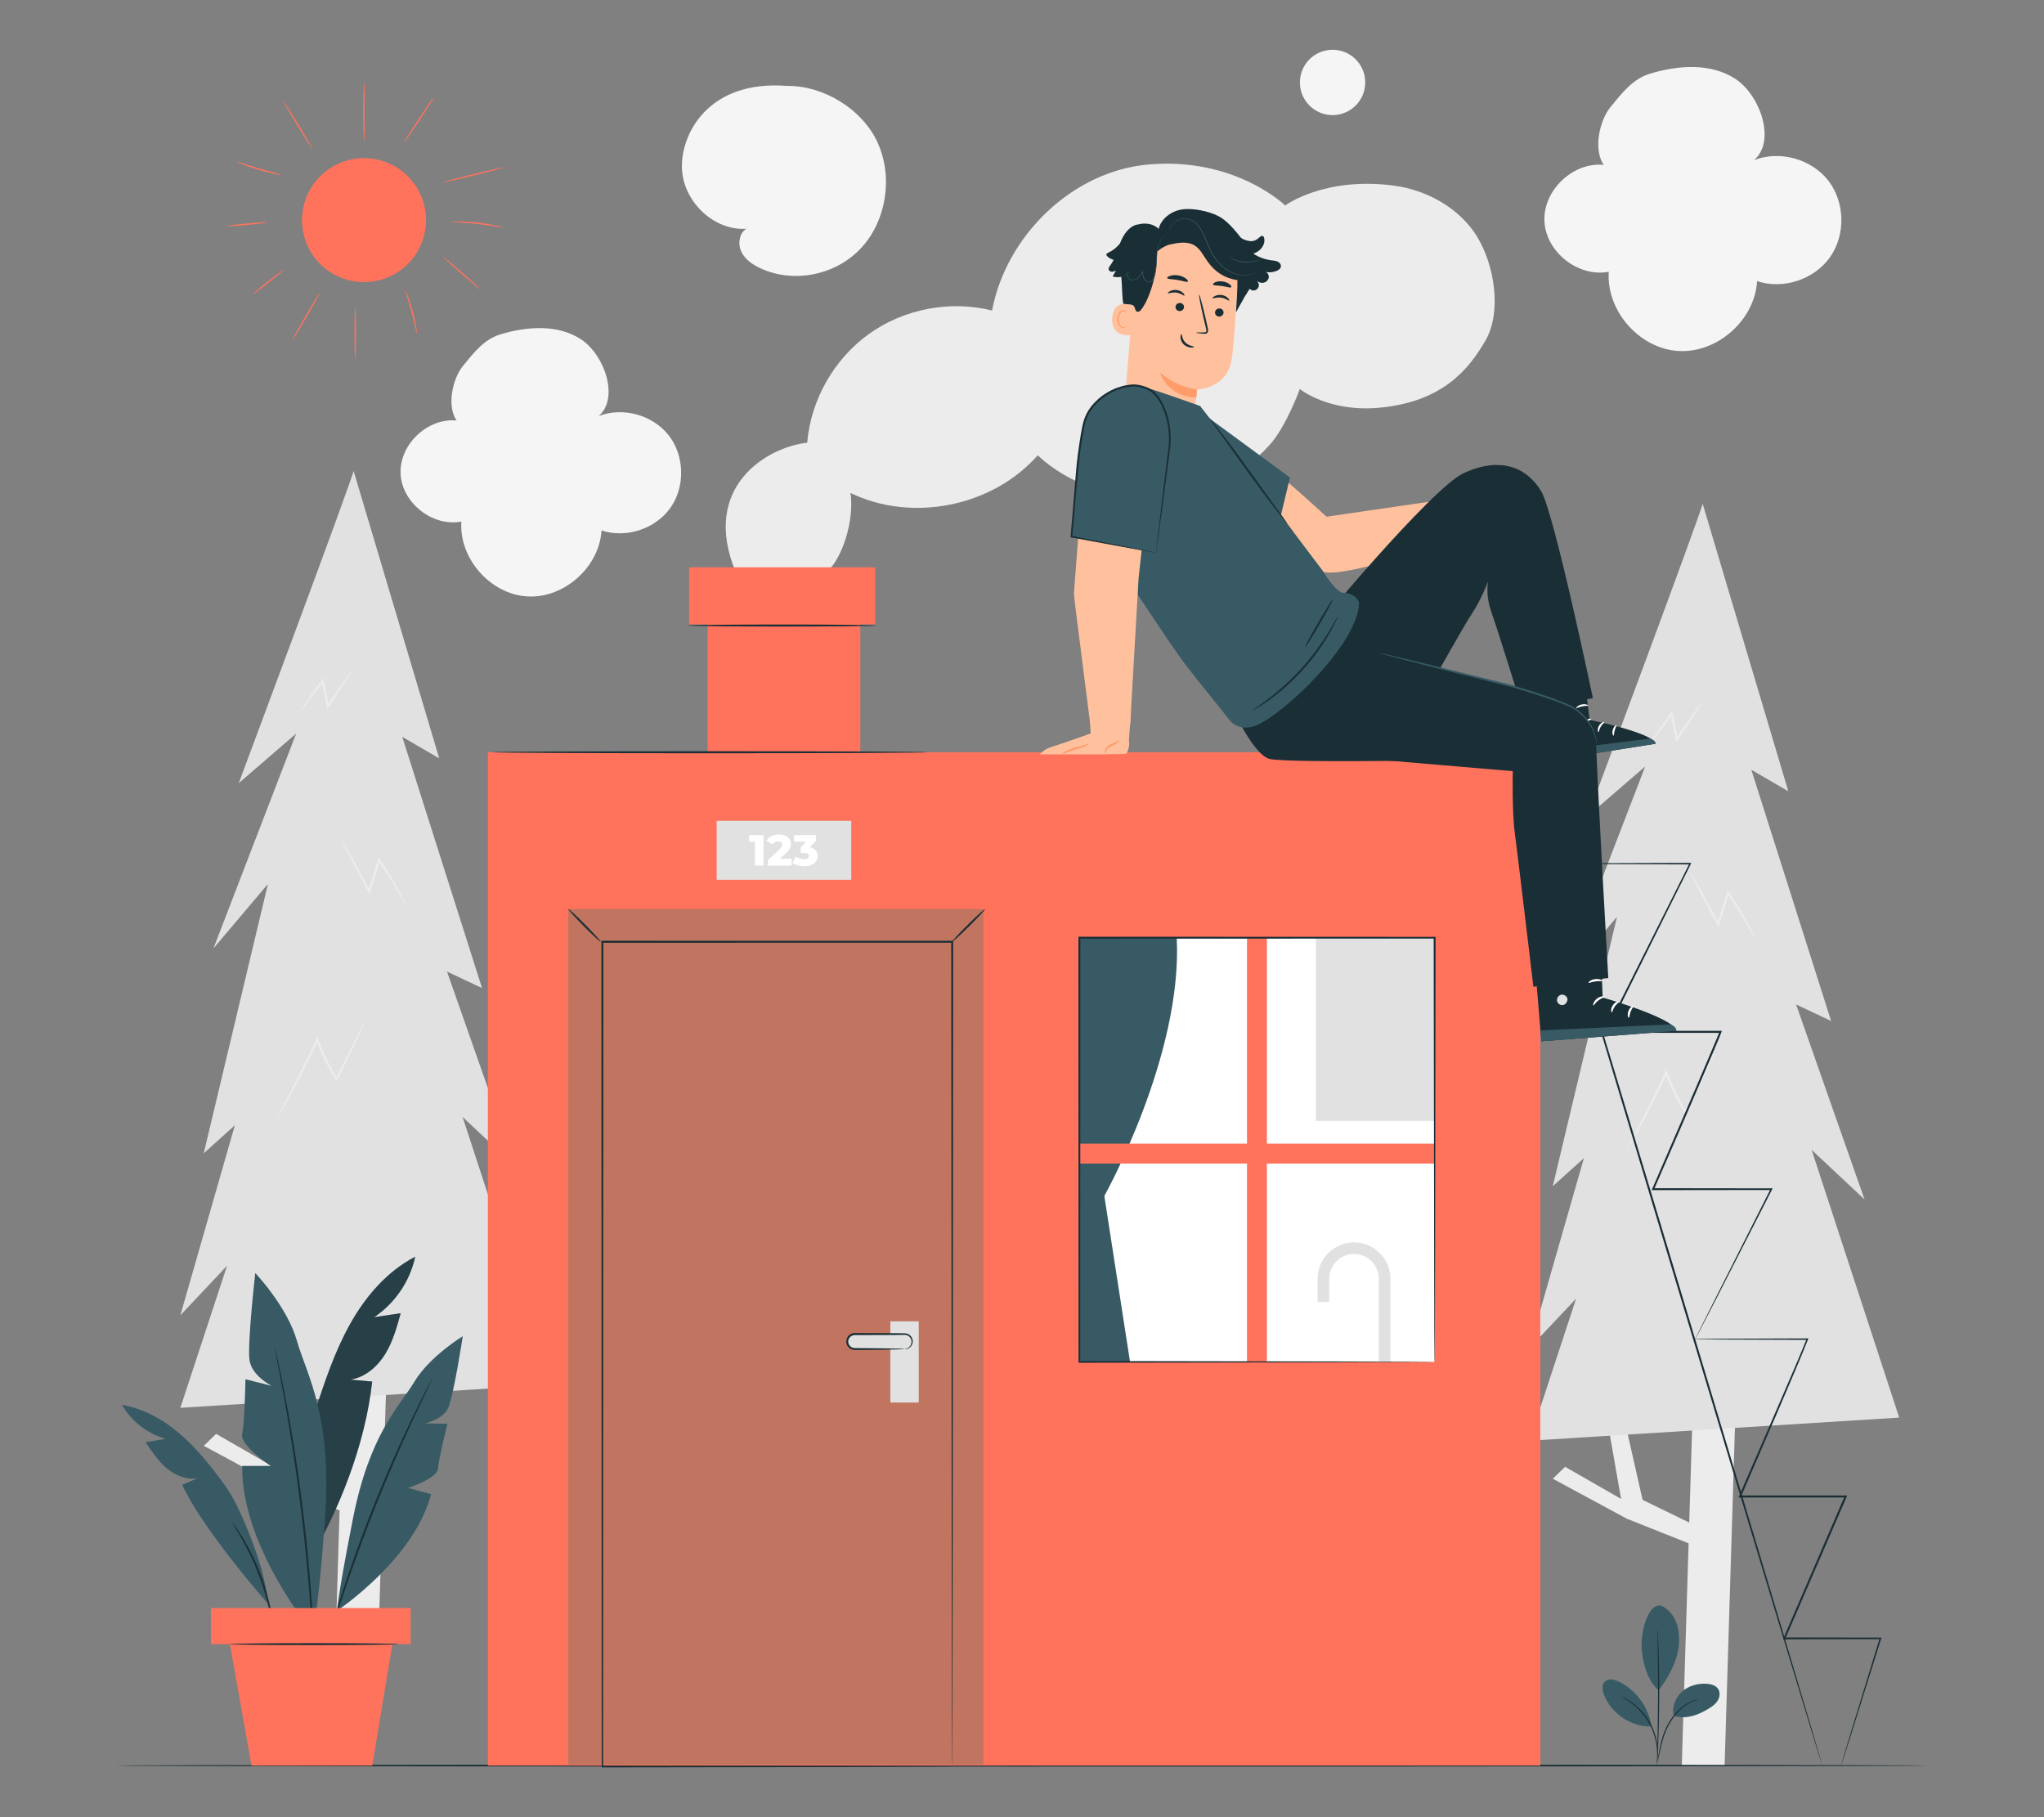
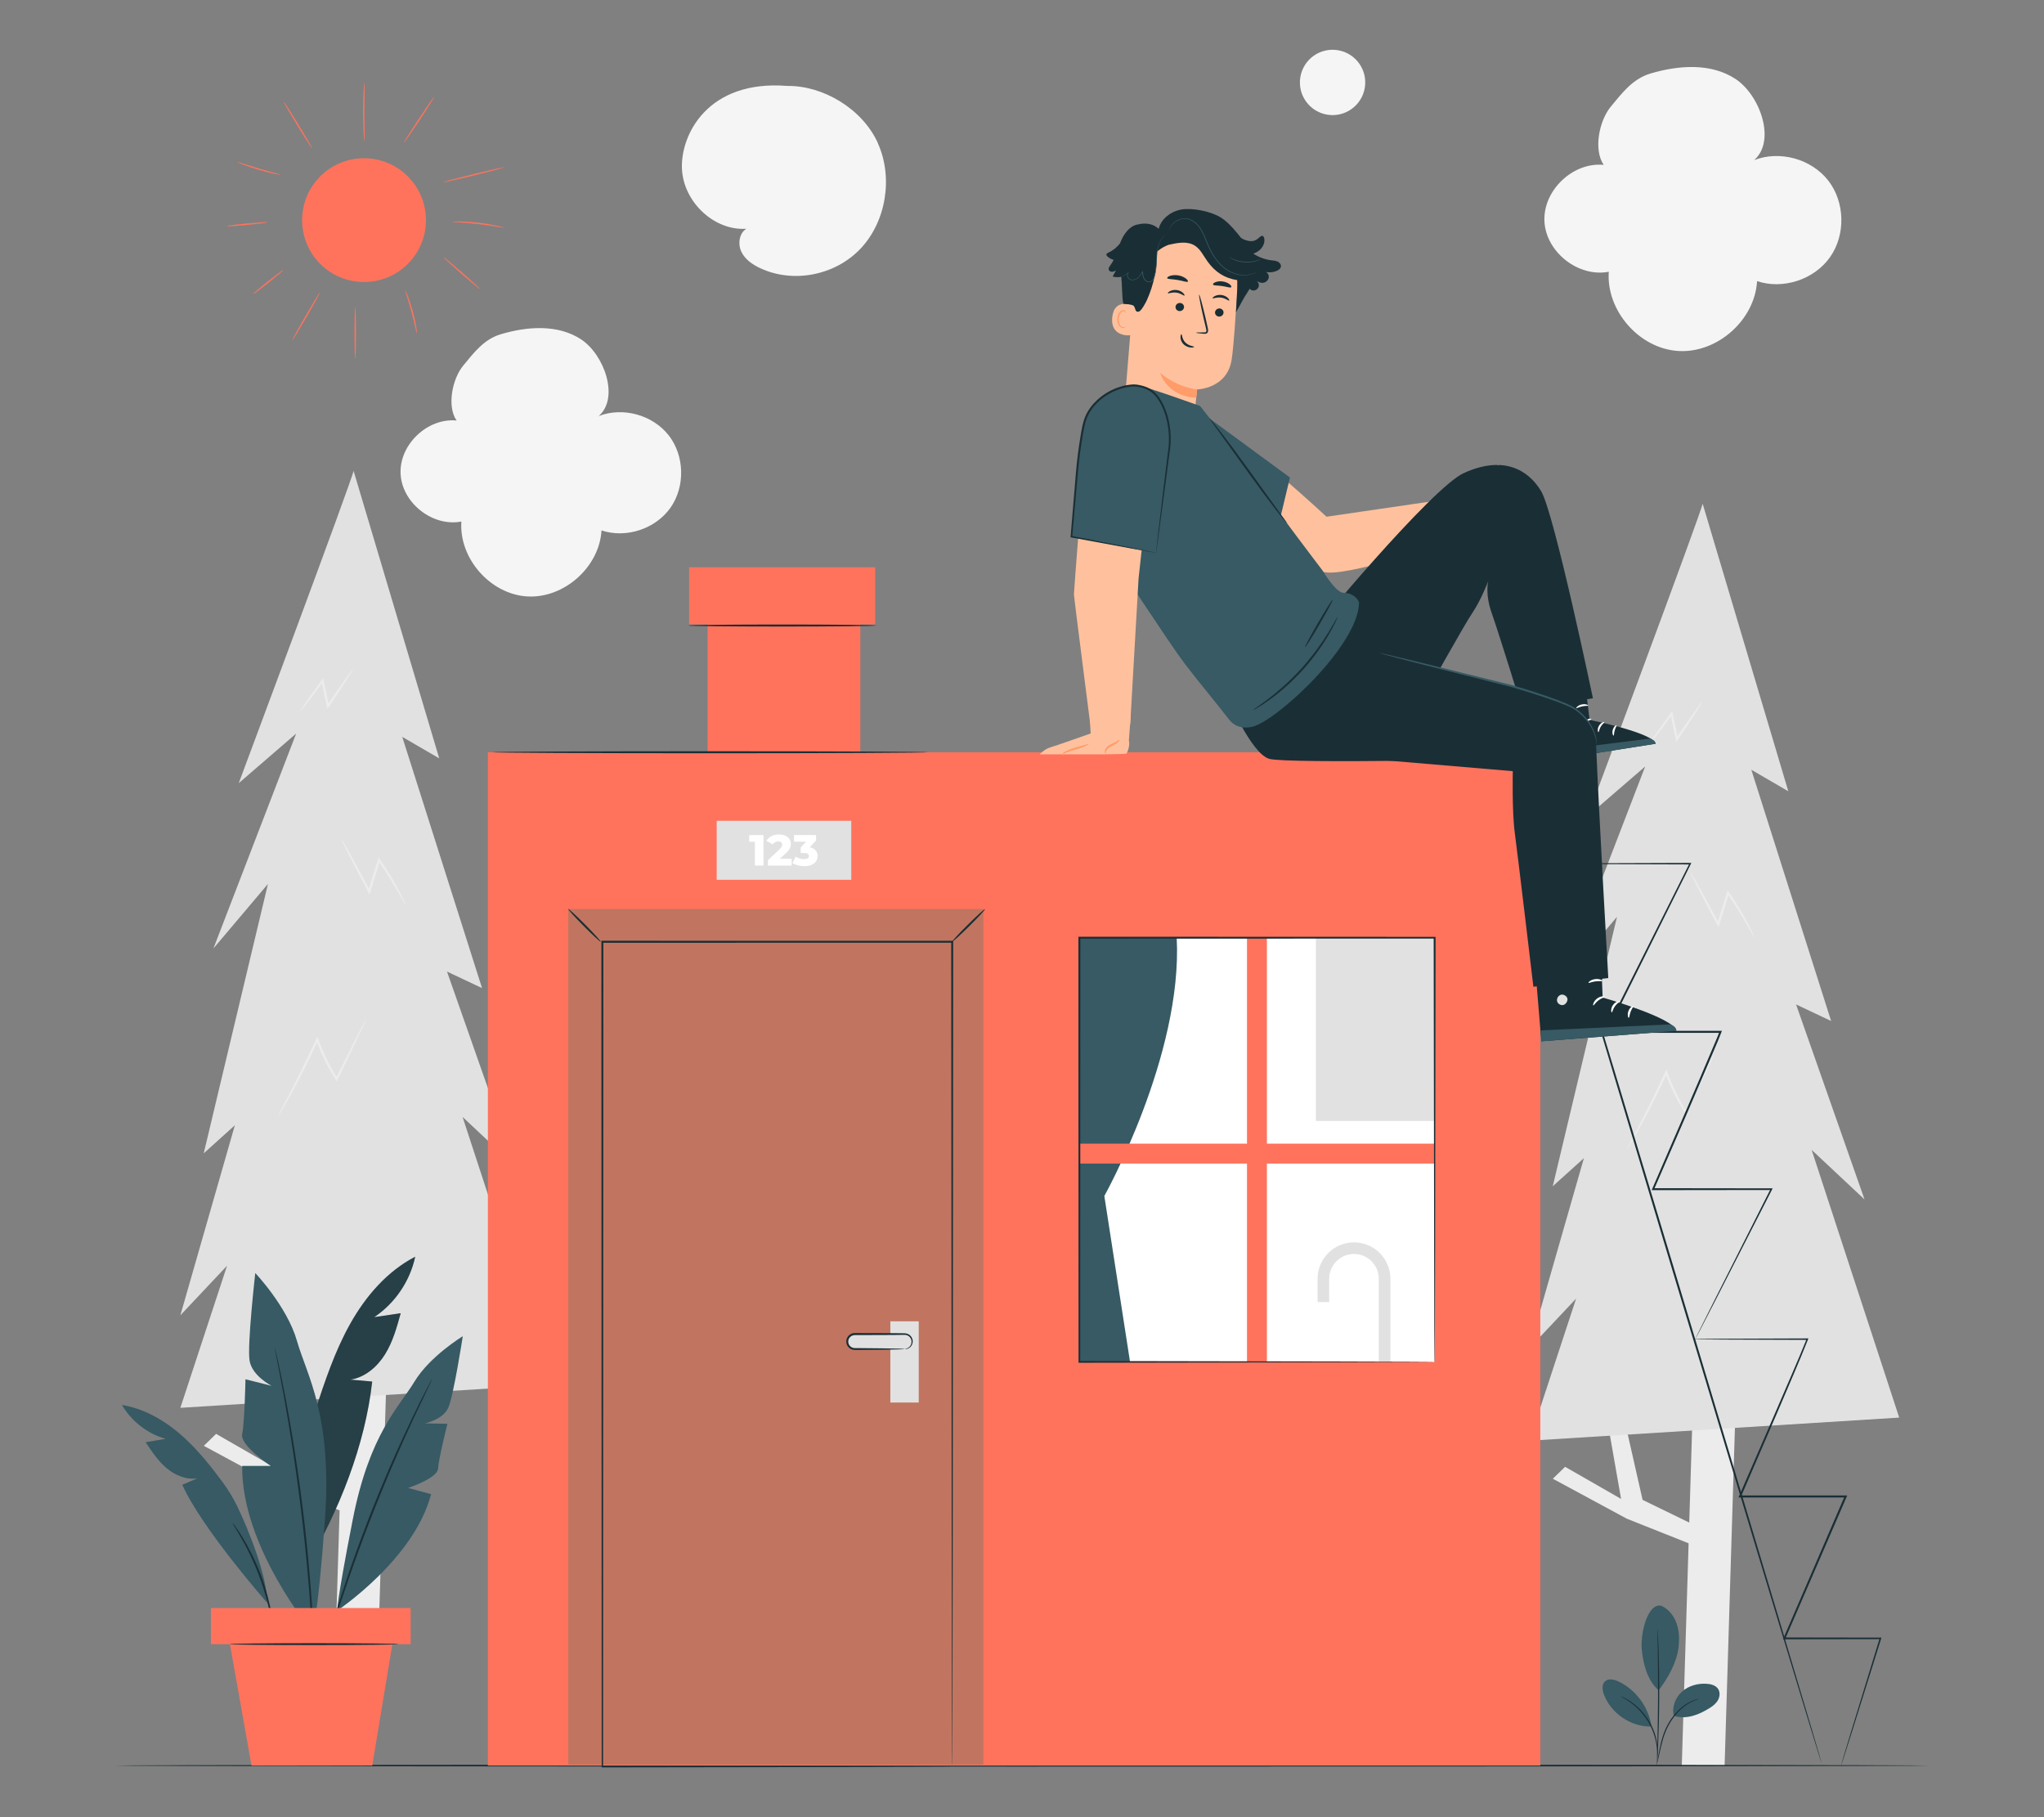
<svg xmlns="http://www.w3.org/2000/svg" id="Layer_2" data-name="Layer 2" viewBox="0 0 540 480">
  <rect x="0" y="0" width="540" height="480" fill="#808080" stroke="none" />
  <defs>
    <style>
      .cls-1 {
        fill: #ff735d;
      }

      .cls-1, .cls-2, .cls-3, .cls-4, .cls-5, .cls-6, .cls-7, .cls-8, .cls-9, .cls-10, .cls-11, .cls-12 {
        stroke-width: 0px;
      }

      .cls-2 {
        fill: #375a64;
      }

      .cls-3 {
        fill: #e1e1e1;
      }

      .cls-4 {
        fill: #ececec;
      }

      .cls-6 {
        fill: #f5f5f5;
      }

      .cls-7 {
        fill: none;
      }

      .cls-8 {
        fill: #1a2e35;
      }

      .cls-9 {
        fill: #fff;
      }

      .cls-13 {
        opacity: .3;
      }

      .cls-10 {
        fill: #ff9c6a;
      }

      .cls-11 {
        fill: #c17560;
      }

      .cls-12 {
        fill: #ffc19d;
      }
    </style>
  </defs>
  <g id="Layer_2-2" data-name="Layer 2">
    <g>
      <g>
        <g>
          <g>
            <polygon class="cls-4" points="92.99 395 77.56 387.48 72.44 364.93 68.14 365.93 71.87 387.24 57.09 378.75 53.85 381.91 73.42 392.48 92.99 400.26 92.99 395" />
            <g>
              <polygon class="cls-4" points="99.22 457.67 87.92 457.67 90.85 362.1 102.15 362.1 99.22 457.67" />
              <path class="cls-3" d="M93.41,124.36c0,1.31-30.34,82.51-30.34,82.51l15.17-13.1-21.85,56.75,14.4-17.03-16.97,71.16,8.23-7.42-14.4,50.2,12.34-13.1-12.34,37.54,97.7-6.11-23.14-70.72,13.97,13.1-18.09-51.51,9.26,4.37-21.08-66.36,9.77,5.68-22.63-75.96Z" />
            </g>
          </g>
          <path class="cls-4" d="M96.69,269.29s-.14.43-.48,1.2c-.39.84-.9,1.94-1.53,3.29-1.39,2.88-3.28,6.81-5.47,11.37l-.24.5-.3-.48c-1.43-2.25-2.81-4.79-3.99-7.52-.44-1.01-.83-2.02-1.18-2.98l.6.02c-2.7,5.83-5.33,10.92-7.32,14.52-.99,1.8-1.82,3.24-2.41,4.23-.27.44-.5.81-.69,1.12-.16.25-.26.38-.28.38-.04-.02.24-.57.76-1.58.56-1.08,1.31-2.53,2.23-4.29,1.88-3.64,4.45-8.74,7.12-14.57l.33-.72.27.74c.35.95.74,1.95,1.17,2.95,1.17,2.71,2.52,5.23,3.92,7.47l-.54.02c2.28-4.53,4.24-8.43,5.68-11.29.69-1.33,1.26-2.41,1.69-3.24.4-.75.64-1.15.67-1.14Z" />
          <path class="cls-4" d="M107.1,238.98s-.22-.3-.55-.88c-.38-.66-.84-1.49-1.4-2.48-1.21-2.11-2.98-5.06-5.29-8.35l.56-.07c-.49,1.6-1.01,3.32-1.56,5.1-.34,1.11-.68,2.2-1.01,3.25l-.23.73-.36-.69c-2.08-3.94-3.89-7.4-5.15-9.89-.59-1.18-1.07-2.16-1.46-2.94-.33-.69-.5-1.08-.46-1.09.04-.01.27.35.66,1.01.43.76.98,1.72,1.63,2.87,1.37,2.45,3.24,5.89,5.35,9.82l-.59.04c.32-1.05.66-2.14,1-3.25.55-1.78,1.09-3.5,1.59-5.1l.19-.61.37.54c2.28,3.33,3.99,6.32,5.11,8.47.56,1.08.98,1.95,1.25,2.55.27.6.39.93.36.95Z" />
          <path class="cls-4" d="M93.26,176.77c.07.03-.59,1.11-1.72,2.88-1.14,1.77-2.76,4.23-4.64,7.01l-.43.63-.15-.72c-.17-.81-.35-1.64-.53-2.5-.3-1.48-.6-2.9-.87-4.22l.56.09c-1.74,2.35-3.26,4.35-4.36,5.76-1.1,1.41-1.77,2.23-1.83,2.2-.06-.03.5-.91,1.51-2.37,1.01-1.46,2.46-3.5,4.17-5.86l.41-.57.14.66c.28,1.32.58,2.73.9,4.21.18.86.35,1.69.52,2.5l-.58-.09c1.9-2.77,3.6-5.2,4.83-6.92,1.23-1.72,2.01-2.74,2.08-2.71Z" />
        </g>
        <g>
          <g>
            <polygon class="cls-4" points="449.38 403.69 433.95 396.18 428.84 373.62 424.53 374.62 428.27 395.93 413.48 387.45 410.24 390.6 429.81 401.17 449.38 408.95 449.38 403.69" />
            <g>
              <polygon class="cls-4" points="455.62 466.37 444.31 466.37 447.24 370.79 458.54 370.79 455.62 466.37" />
              <path class="cls-3" d="M449.81,133.05c0,1.31-30.34,82.51-30.34,82.51l15.17-13.1-21.85,56.75,14.4-17.03-16.97,71.16,8.23-7.42-14.4,50.2,12.34-13.1-12.34,37.54,97.7-6.11-23.14-70.72,13.98,13.1-18.09-51.51,9.26,4.37-21.08-66.36,9.77,5.68-22.63-75.96Z" />
            </g>
          </g>
          <path class="cls-4" d="M453.08,277.98s-.14.43-.48,1.2c-.39.84-.9,1.94-1.53,3.29-1.39,2.88-3.28,6.81-5.47,11.37l-.24.5-.3-.48c-1.43-2.25-2.81-4.79-3.99-7.52-.44-1.01-.83-2.02-1.18-2.98l.6.02c-2.7,5.83-5.33,10.92-7.32,14.52-.99,1.8-1.82,3.24-2.41,4.23-.27.44-.5.81-.69,1.12-.16.25-.26.38-.28.38-.04-.02.24-.57.76-1.58.56-1.08,1.31-2.53,2.23-4.29,1.88-3.64,4.45-8.74,7.12-14.57l.33-.72.27.74c.35.95.74,1.95,1.17,2.95,1.17,2.71,2.52,5.23,3.92,7.47l-.54.02c2.28-4.53,4.24-8.43,5.68-11.29.69-1.33,1.26-2.41,1.69-3.24.4-.75.64-1.15.67-1.14Z" />
          <path class="cls-4" d="M463.49,247.67s-.22-.3-.55-.88c-.38-.66-.84-1.49-1.4-2.48-1.21-2.11-2.98-5.06-5.29-8.35l.56-.07c-.49,1.6-1.01,3.32-1.56,5.1-.34,1.11-.68,2.2-1.01,3.25l-.23.73-.36-.69c-2.08-3.94-3.89-7.4-5.15-9.89-.59-1.18-1.07-2.16-1.46-2.94-.33-.69-.5-1.08-.46-1.09.04-.01.27.35.66,1.01.43.76.98,1.72,1.63,2.87,1.37,2.45,3.24,5.89,5.35,9.82l-.59.04c.32-1.05.66-2.14,1-3.25.55-1.78,1.09-3.5,1.59-5.1l.19-.61.37.54c2.28,3.33,3.99,6.32,5.11,8.47.56,1.08.98,1.95,1.25,2.55.27.6.39.93.36.95Z" />
          <path class="cls-4" d="M449.65,185.47c.07.03-.59,1.11-1.72,2.88-1.14,1.77-2.76,4.23-4.64,7.01l-.43.63-.15-.72c-.17-.81-.35-1.64-.53-2.5-.3-1.48-.6-2.9-.87-4.22l.56.09c-1.74,2.35-3.26,4.35-4.36,5.76-1.1,1.41-1.77,2.23-1.83,2.2-.06-.03.5-.91,1.51-2.37,1.01-1.46,2.46-3.5,4.16-5.86l.41-.57.14.66c.28,1.32.58,2.73.9,4.21.18.86.35,1.69.52,2.5l-.58-.09c1.9-2.77,3.6-5.2,4.83-6.92,1.24-1.72,2.01-2.74,2.08-2.71Z" />
        </g>
-         <path class="cls-4" d="M390.3,62.6c-4.67-7.63-13.37-12.47-22.25-13.6-18.36-2.34-28.51,5.28-28.51,5.28,0,0-13.22-12.89-36.25-10.82-20.04,1.8-37.45,18.79-41.2,38.56-11.03-2.77-23.23-.45-32.49,6.17-9.25,6.62-15.39,17.41-16.35,28.75-10.46,1.11-28.36,11.62-18.81,34.33h23.17c3.16-.58,8.37-11.79,7.08-21.06,16.25,7.89,37.52,3.62,49.46-9.94,16.64,15.57,46.11,14.25,61.28-2.75,4.47-5,7.96-14.76,7.96-14.76,0,0,7.56,6.16,20.9,4.95,16.89-1.53,23.81-10.25,28.16-17.77,4.35-7.53,2.38-19.91-2.17-27.33Z" />
        <path class="cls-6" d="M482.98,47.67c-4.46-5.71-12.8-8-19.56-5.38,5.86-5.09,1.55-17.18-4.93-21.44-6.48-4.26-15.05-3.64-22.49-1.42-4.63,1.39-7.4,5.04-10.47,8.77-3.07,3.73-4.59,11.37-1.85,15.35-8.13-.79-16.04,6.73-15.66,14.89.39,8.16,8.98,14.9,17,13.34-.71,10.29,8.05,20.28,18.34,20.93,10.29.65,20.24-8.15,20.84-18.45,6.87,2.29,15.09-.41,19.27-6.33,4.18-5.92,3.97-14.57-.5-20.28Z" />
        <path class="cls-6" d="M176.65,114.98c-4.22-5.39-12.1-7.56-18.48-5.08,5.53-4.81,1.47-16.23-4.66-20.26-6.13-4.03-14.22-3.44-21.25-1.34-4.37,1.31-6.99,4.76-9.89,8.28-2.9,3.52-4.34,10.75-1.75,14.5-7.68-.75-15.16,6.36-14.79,14.07.37,7.71,8.48,14.08,16.06,12.61-.67,9.72,7.61,19.16,17.33,19.78,9.72.62,19.12-7.7,19.69-17.43,6.49,2.16,14.26-.39,18.21-5.98,3.95-5.59,3.75-13.77-.47-19.16Z" />
        <path class="cls-6" d="M231.92,37.78c-4.11-9.07-14.52-15.21-23.91-15.08-21.13-1.68-28.22,12.98-27.85,21.83.37,8.85,8.57,16.5,17.04,15.89-1.9,1.12-2.32,3.99-1.36,6.04.96,2.05,2.92,3.39,4.9,4.33,8.75,4.15,19.89,2,26.63-5.14,6.75-7.15,8.64-18.8,4.53-27.86Z" />
        <circle class="cls-6" cx="352.07" cy="21.78" r="8.63" transform="translate(274.02 365.78) rotate(-80.76)" />
        <path class="cls-8" d="M509.65,466.37c0,.15-107.31.27-239.64.27s-239.67-.12-239.67-.27,107.28-.27,239.67-.27,239.64.12,239.64.27Z" />
        <g>
          <g>
            <rect class="cls-1" x="186.93" y="153.89" width="40.36" height="46.55" />
            <rect class="cls-1" x="182.06" y="149.85" width="49.16" height="15.09" />
            <path class="cls-8" d="M231.52,165.23c0,.15-11.14.27-24.87.27s-24.87-.12-24.87-.27,11.13-.27,24.87-.27,24.87.12,24.87.27Z" />
          </g>
          <rect class="cls-1" x="128.89" y="198.7" width="278.04" height="267.67" />
          <path class="cls-8" d="M245.23,198.7c0,.15-25.81.27-57.63.27s-57.64-.12-57.64-.27,25.8-.27,57.64-.27,57.63.12,57.63.27Z" />
          <g>
            <rect class="cls-9" x="285.14" y="247.7" width="93.86" height="112.05" />
            <path class="cls-2" d="M298.54,359.74l-.31-2.02-6.48-41.81s20.75-37.13,19.12-68.22h-25.72v112.05" />
            <path class="cls-3" d="M367.33,359.74h-3.07v-21.96c0-3.61-2.94-6.55-6.55-6.55s-6.55,2.94-6.55,6.55v6.15h-3.07v-6.15c0-5.31,4.32-9.62,9.62-9.62s9.62,4.32,9.62,9.62v21.96Z" />
            <rect class="cls-1" x="329.44" y="244.43" width="5.26" height="115.31" />
            <rect class="cls-1" x="332.07" y="254.56" width="5.26" height="100.32" transform="translate(29.98 639.42) rotate(-90)" />
            <rect class="cls-3" x="347.64" y="247.7" width="31.35" height="48.39" />
            <path class="cls-8" d="M378.99,359.74s0-.19-.01-.54c0-.36,0-.88-.01-1.57,0-1.39-.02-3.42-.03-6.07-.01-5.31-.04-13.06-.06-22.9-.03-19.66-.07-47.64-.12-80.98l.24.24c-27.78,0-59.85.02-93.85.03h0l.27-.27c-.02,41.4-.03,79.94-.04,112.05l-.22-.22c28.25.05,51.68.09,68.07.12,8.2.02,14.63.04,19.03.06,2.19.01,3.87.02,5.02.03,1.14,0,1.74.02,1.74.02,0,0-.57.02-1.69.02-1.14,0-2.8.01-4.98.03-4.39.01-10.8.03-18.98.06-16.42.03-39.9.07-68.21.12h-.22s0-.22,0-.22c-.01-32.11-.03-70.65-.04-112.05v-.27s.27,0,.27,0h0c33.99.01,66.07.02,93.85.03h.24s0,.24,0,.24c-.05,33.4-.09,61.43-.12,81.13-.03,9.82-.05,17.55-.06,22.85-.01,2.63-.02,4.65-.03,6.02,0,.67-.01,1.18-.01,1.54,0,.34-.01.51-.01.51Z" />
          </g>
          <g>
            <rect class="cls-3" x="189.34" y="216.81" width="35.55" height="15.58" />
            <g>
              <path class="cls-9" d="M201.71,220.58v8.05h-2.28v-6.29h-1.5v-1.76h3.77Z" />
              <path class="cls-9" d="M209.15,226.83v1.81h-6.27v-1.43l3.01-2.82c.29-.28.49-.51.59-.71.1-.2.15-.39.15-.59,0-.26-.09-.46-.26-.61-.18-.15-.43-.22-.77-.22-.3,0-.57.07-.82.2-.25.13-.45.33-.62.58l-1.69-.94c.31-.52.76-.93,1.32-1.23.57-.3,1.24-.45,2.01-.45.61,0,1.16.1,1.63.3.47.2.84.49,1.1.86.26.37.4.8.4,1.29,0,.44-.09.85-.28,1.24-.19.39-.55.83-1.09,1.32l-1.52,1.4h3.11Z" />
              <path class="cls-9" d="M215.48,224.63c.36.41.53.91.53,1.49,0,.48-.13.92-.39,1.32-.26.41-.65.73-1.17.98-.53.25-1.18.37-1.95.37-.57,0-1.13-.07-1.69-.21-.56-.14-1.04-.33-1.44-.59l.83-1.71c.31.21.67.38,1.06.49.39.11.78.17,1.17.17s.7-.07.93-.22c.23-.15.35-.35.35-.62,0-.52-.41-.78-1.23-.78h-.96v-1.44l1.44-1.55h-3.18v-1.76h5.82v1.43l-1.67,1.8c.67.14,1.18.41,1.54.82Z" />
            </g>
          </g>
          <g>
            <rect class="cls-11" x="150.12" y="240.1" width="109.69" height="226.03" />
            <path class="cls-8" d="M251.56,466.66s-.01-.37-.02-1.07c0-.71,0-1.76-.02-3.13,0-2.76-.02-6.83-.03-12.11-.02-10.56-.04-25.94-.07-45.27-.03-38.64-.07-93.08-.12-156.31l.25.25c-28.75,0-60,0-92.41.01h-.01l.27-.27c-.03,84.98-.06,161.97-.08,217.9l-.19-.19c28.53.04,51.61.08,67.57.1,7.99.02,14.19.04,18.41.05,2.1,0,3.71.02,4.8.02,1.08,0,1.65.02,1.65.02,0,0-.54.01-1.61.02-1.08,0-2.68.01-4.76.02-4.21.01-10.39.03-18.36.05-15.99.02-39.11.06-67.68.1h-.19s0-.19,0-.19c-.02-55.92-.05-132.91-.08-217.9v-.27s.27,0,.27,0h.01c32.41,0,63.65,0,92.41.01h.25v.25c-.05,63.3-.09,117.8-.12,156.48-.03,19.31-.05,34.67-.07,45.22-.01,5.25-.02,9.31-.03,12.05,0,1.36-.01,2.4-.02,3.1,0,.7-.02,1.04-.02,1.04Z" />
            <path class="cls-8" d="M158.7,248.76c-.1.1-2.11-1.75-4.48-4.14-2.37-2.39-4.21-4.41-4.1-4.52.1-.1,2.11,1.75,4.48,4.14,2.37,2.39,4.21,4.41,4.1,4.52Z" />
            <path class="cls-8" d="M251.56,248.73c-.1-.1,1.75-2.11,4.14-4.48,2.39-2.37,4.41-4.21,4.52-4.1s-1.75,2.11-4.14,4.48c-2.39,2.37-4.41,4.21-4.52,4.1Z" />
            <g>
              <rect class="cls-3" x="235.22" y="349.02" width="7.5" height="21.45" />
              <g>
                <path class="cls-3" d="M238.99,356.35h-13.19c-1.09,0-1.98-.89-1.98-1.98h0c0-1.09.89-1.98,1.98-1.98h13.19c1.09,0,1.98.89,1.98,1.98h0c0,1.09-.89,1.98-1.98,1.98Z" />
                <path class="cls-8" d="M238.99,356.35c-.03-.06.62.03,1.31-.63.33-.33.59-.89.51-1.54-.07-.63-.56-1.34-1.35-1.53-.37-.1-.84-.04-1.32-.05-.48,0-.98.01-1.49.02-1.04,0-2.14.02-3.3.02-2.33,0-4.88.01-7.55.02-.58,0-1.14.31-1.44.79-.31.47-.35,1.1-.13,1.6.22.51.68.88,1.2,1,.25.07.53.04.84.05.3,0,.59,0,.88,0,2.3.02,4.38.04,6.17.06,1.68.03,3.08.06,4.16.08.98.03,1.52.07,1.52.1s-.54.07-1.52.1c-1.08.02-2.48.05-4.16.08-1.79.02-3.87.04-6.17.06-.29,0-.58,0-.88,0-.28,0-.6.03-.95-.05-.67-.14-1.28-.63-1.56-1.29-.29-.66-.24-1.47.17-2.09.39-.63,1.13-1.04,1.89-1.04,2.67,0,5.22.01,7.55.02,1.16,0,2.26.02,3.3.02.51,0,1.01.01,1.49.02.47.03.94-.04,1.42.1.95.26,1.49,1.12,1.54,1.86.06.76-.28,1.38-.66,1.72-.82.69-1.48.49-1.45.49Z" />
              </g>
            </g>
          </g>
          <g>
            <path class="cls-8" d="M481.36,466.13c-.14.04-17.99-58.94-39.87-131.73-21.89-72.81-39.51-131.85-39.37-131.89.14-.04,17.99,58.93,39.88,131.74,21.88,72.78,39.5,131.84,39.36,131.88Z" />
            <path class="cls-8" d="M447.85,353.74s.1-.25.33-.72c.24-.49.58-1.19,1.03-2.09.92-1.85,2.27-4.54,3.99-7.98,3.48-6.91,8.48-16.82,14.58-28.92l.19.3c-9.32.01-19.86.03-31.24.04h-.38s.15-.35.15-.35c5.22-12.09,11-25.35,16.87-39.28.31-.76.63-1.52.9-2.26l.25.35c-10.48,0-20.62,0-30.22-.01h-.41s.19-.37.19-.37c8.51-16.96,16.12-32.13,22.27-44.39l.17.28c-11.14-.04-20.16-.07-26.41-.09-3.1-.02-5.52-.04-7.18-.05-.81-.01-1.43-.02-1.87-.03-.42,0-.64-.03-.64-.03,0,0,.22-.02.64-.03.44,0,1.06-.02,1.87-.03,1.66-.01,4.08-.03,7.18-.05,6.26-.02,15.28-.05,26.41-.09h.31s-.14.28-.14.28c-6.12,12.27-13.69,27.47-22.15,44.45l-.23-.37c9.61,0,19.74,0,30.22-.01h.38s-.13.35-.13.35c-.29.78-.6,1.54-.92,2.3-5.87,13.94-11.66,27.19-16.9,39.27l-.23-.35c11.39.01,21.92.03,31.24.04h.34s-.15.3-.15.3c-6.17,12.06-11.22,21.95-14.74,28.84-1.76,3.42-3.14,6.09-4.09,7.92-.47.89-.83,1.58-1.08,2.07-.25.46-.39.7-.39.7Z" />
            <path class="cls-8" d="M486.38,466.37s.04-.21.16-.61c.12-.42.29-1,.51-1.76.47-1.56,1.15-3.83,2.03-6.73,1.79-5.85,4.36-14.25,7.51-24.56l.19.26c-7.52.01-16.08.03-25.37.04h-.37s.15-.34.15-.34c4.92-11.42,10.4-24.12,16.16-37.49l.24.37h-.99c-9.33,0-18.38,0-26.93,0h-.39s.16-.36.16-.36c3.46-7.96,6.73-15.5,9.75-22.46,2.99-6.97,5.81-13.35,8.11-19.06l.18.25c-9.32-.04-16.87-.06-22.12-.08-2.59-.02-4.61-.04-6.01-.05-.67-.01-1.19-.02-1.56-.03-.35,0-.53-.03-.53-.03,0,0,.18-.02.53-.03.37,0,.89-.02,1.56-.03,1.4-.01,3.42-.03,6.01-.05,5.24-.02,12.79-.05,22.12-.08h.28s-.1.25-.1.25c-2.28,5.77-5.07,12.13-8.04,19.12-3.01,6.97-6.26,14.51-9.7,22.48l-.24-.36c8.55,0,17.59,0,26.93,0h1.4l-.16.37c-5.78,13.36-11.27,26.06-16.21,37.47l-.22-.34c9.29.02,17.84.03,25.37.04h.27s-.08.26-.08.26c-3.22,10.28-5.85,18.67-7.68,24.5-.92,2.89-1.64,5.14-2.13,6.7-.24.75-.43,1.33-.57,1.74-.13.39-.21.59-.21.59Z" />
          </g>
        </g>
        <g>
          <path class="cls-2" d="M109.69,331.96c-7.41,3.84-13.09,10.44-17.17,17.72-4.08,7.27-6.72,15.26-9.32,23.18l-2.28,40.87c8.62-14.66,15.54-31.9,17.41-48.8-1.91-.17-3.82-.34-5.74-.51,3.85-.59,7.07-3.37,9.13-6.68,2.05-3.3,3.11-7.11,4.14-10.86-2.33.35-4.67.69-7,1.04,5.48-3.66,9.45-9.5,10.83-15.95Z" />
          <g class="cls-13">
            <path class="cls-5" d="M109.69,331.96c-7.41,3.84-13.09,10.44-17.17,17.72-4.08,7.27-6.72,15.26-9.32,23.18l-2.28,40.87c8.62-14.66,15.54-31.9,17.41-48.8-1.91-.17-3.82-.34-5.74-.51,3.85-.59,7.07-3.37,9.13-6.68,2.05-3.3,3.11-7.11,4.14-10.86-2.33.35-4.67.69-7,1.04,5.48-3.66,9.45-9.5,10.83-15.95Z" />
          </g>
          <path class="cls-2" d="M82.47,430.99s-18.71-22.39-18.49-43.77h7.56s-8.21-5.4-7.56-8.42c.65-3.02.87-14.47.87-14.47l6.91,1.73s-5.18-2.59-5.83-6.69c-.65-4.1,1.51-23.1,1.51-23.1,0,0,8.42,8.85,11.01,17.92,2.59,9.07,9.39,19.65,7.39,47.28-2,27.64-3.37,29.52-3.37,29.52Z" />
          <path class="cls-2" d="M89.12,425.41s20.27-13.5,24.77-30.73l-6.08-1.65s7.78-2.54,7.92-5.12c.14-2.57,2.47-11.82,2.47-11.82l-5.93-.12s4.73-.95,6.15-4.11c1.42-3.16,3.84-18.9,3.84-18.9,0,0-8.71,5.27-12.77,12-4.07,6.72-11.85,13.74-16.29,36.4-4.44,22.66-4.08,24.06-4.08,24.06Z" />
          <path class="cls-8" d="M72.54,355.79s.03.08.08.23c.05.18.1.41.17.69.15.65.35,1.53.61,2.65.53,2.31,1.22,5.66,2.01,9.81,1.6,8.3,3.49,19.84,4.98,32.66,1.48,12.83,2.27,24.49,2.61,32.94.17,4.22.26,7.65.28,10.01,0,1.15,0,2.06.01,2.72,0,.29,0,.52,0,.71,0,.16-.01.24-.02.24s-.02-.08-.03-.24c-.01-.19-.02-.42-.04-.71-.03-.66-.06-1.57-.11-2.72-.08-2.36-.22-5.78-.44-10-.43-8.44-1.28-20.09-2.76-32.9-1.49-12.81-3.31-24.34-4.82-32.65-.75-4.16-1.39-7.52-1.85-9.84-.22-1.13-.39-2.02-.51-2.67-.05-.28-.09-.51-.12-.7-.02-.16-.03-.24-.02-.24Z" />
          <path class="cls-2" d="M70.58,423.36s-17.12-19.42-22.43-31.17l4.01-1.71c-2.91.48-5.89-.77-8.14-2.67-2.26-1.9-3.91-4.4-5.54-6.86l5.29-.89c-4.81-1.35-9.04-4.63-11.55-8.95,6.24,1.03,11.88,4.45,16.53,8.73,3.77,3.47,6.96,7.49,10.02,11.61,1.49,2.01,2.8,4.14,3.89,6.4,2.88,5.95,7.93,18.37,7.93,25.51Z" />
          <path class="cls-8" d="M114.16,364.26s-.1.27-.33.77c-.26.54-.6,1.26-1.03,2.16-.91,1.87-2.2,4.59-3.77,7.95-3.14,6.74-7.27,16.13-11.37,26.71-4.09,10.58-7.35,20.32-9.56,27.41-1.11,3.55-1.98,6.42-2.56,8.42-.29.96-.52,1.72-.69,2.29-.16.52-.26.79-.28.79-.02,0,.04-.29.18-.82.15-.58.35-1.35.6-2.32.53-2.01,1.34-4.91,2.41-8.47,2.12-7.13,5.33-16.9,9.42-27.49,4.1-10.59,8.3-19.97,11.52-26.68,1.61-3.35,2.95-6.05,3.92-7.89.47-.89.84-1.59,1.12-2.12.26-.48.4-.73.42-.72Z" />
          <path class="cls-8" d="M72.3,431.07s-.13-.42-.26-1.2c-.13-.77-.33-1.89-.61-3.26-.56-2.75-1.52-6.5-3.03-10.5-1.51-4-3.27-7.45-4.67-9.88-.7-1.22-1.28-2.19-1.7-2.85-.41-.67-.63-1.05-.6-1.07.03-.02.3.32.77.96.47.63,1.11,1.58,1.85,2.78,1.49,2.39,3.31,5.86,4.84,9.89,1.52,4.03,2.43,7.84,2.9,10.62.24,1.39.39,2.52.45,3.31.07.78.09,1.22.06,1.22Z" />
          <rect class="cls-1" x="55.72" y="424.75" width="52.77" height="9.54" />
          <polygon class="cls-1" points="60.74 434.29 66.45 466.37 98.34 466.37 103.66 434.29 60.74 434.29" />
          <path class="cls-8" d="M105.25,434.29c0,.14-9.98.26-22.29.26s-22.29-.12-22.29-.26,9.98-.26,22.29-.26,22.29.12,22.29.26Z" />
        </g>
        <g>
          <path class="cls-2" d="M438.83,424.13c1.95.84,3.38,2.64,4.09,4.64s.78,4.18.54,6.28c-.46,4.08-2.78,8.19-5.27,11.45-3.43-3-4.22-8.22-4.46-10.9-.37-4.23,1.53-12.1,5.09-11.47" />
          <path class="cls-2" d="M442.19,453.24c-.55-2.3.41-4.83,2.18-6.41,1.77-1.58,4.24-2.24,6.6-2.06,1.09.08,2.27.4,2.9,1.3.58.84.52,2.01.04,2.92-.47.91-1.3,1.59-2.16,2.13-2.98,1.87-6.2,3.13-9.56,2.12" />
          <path class="cls-8" d="M437.78,465.74s.03-.3.12-.84c.11-.59.25-1.35.42-2.26.38-1.89.87-4.6,2.34-7.23,1.45-2.62,3.48-4.56,5.19-5.52.85-.49,1.59-.78,2.12-.94.26-.09.47-.12.61-.15.14-.03.22-.04.22-.03.02.07-1.19.28-2.84,1.3-1.65.99-3.61,2.9-5.04,5.48-1.44,2.58-1.96,5.25-2.39,7.13-.21.95-.38,1.72-.51,2.25-.13.53-.22.82-.24.81Z" />
          <path class="cls-8" d="M437.91,430.26s.02.13.04.37c.02.27.04.62.06,1.05.05.91.1,2.23.16,3.87.11,3.27.19,7.78.17,12.77-.02,4.99-.14,9.51-.28,12.77-.07,1.63-.13,2.95-.19,3.87-.03.43-.05.78-.07,1.05-.02.24-.03.37-.05.37-.01,0-.02-.13-.01-.37,0-.27,0-.62.02-1.05.02-.95.06-2.26.09-3.87.08-3.27.17-7.78.19-12.77.02-4.98-.03-9.5-.08-12.77-.03-1.61-.05-2.92-.06-3.87,0-.43,0-.78,0-1.05,0-.24,0-.37.02-.37Z" />
          <path class="cls-2" d="M436.24,455.72c-.78-4.93-4.11-9.39-8.61-11.55-1.15-.55-2.65-.91-3.59-.06-.94.85-.73,2.39-.27,3.58,1.92,4.94,7.09,8.43,12.39,8.37" />
          <path class="cls-8" d="M428.19,448.04s.27.1.73.32c.23.11.51.25.82.44.31.19.68.38,1.05.66.37.26.79.55,1.2.9.43.33.84.73,1.28,1.16.85.87,1.7,1.91,2.42,3.12.72,1.21,1.24,2.45,1.6,3.61.16.59.32,1.14.4,1.68.12.53.16,1.03.21,1.49.06.46.04.87.06,1.24.02.36,0,.68-.03.93-.04.51-.07.79-.09.79-.07,0,.05-1.13-.15-2.94-.06-.45-.11-.94-.24-1.46-.09-.53-.26-1.07-.42-1.64-.37-1.14-.89-2.35-1.59-3.54-.71-1.18-1.54-2.21-2.37-3.08-.42-.42-.82-.83-1.24-1.16-.39-.36-.8-.65-1.16-.92-1.48-1.06-2.51-1.53-2.48-1.59Z" />
        </g>
        <g>
          <g>
-             <circle class="cls-1" cx="96.17" cy="58.14" r="16.33" transform="translate(23.45 143.82) rotate(-80.83)" />
            <path class="cls-1" d="M96.17,74.49c-2.21,0-4.35-.43-6.37-1.28-1.95-.82-3.7-2-5.2-3.5-1.5-1.5-2.68-3.25-3.5-5.2-.85-2.02-1.28-4.16-1.28-6.36s.43-4.35,1.28-6.36c.82-1.95,2-3.7,3.5-5.2,1.5-1.5,3.25-2.68,5.2-3.5,2.02-.85,4.16-1.29,6.37-1.29s4.35.43,6.37,1.29c1.95.82,3.7,2,5.2,3.5,1.5,1.5,2.68,3.25,3.5,5.2.85,2.02,1.29,4.16,1.29,6.36s-.43,4.35-1.29,6.36c-.82,1.95-2,3.7-3.5,5.2-1.5,1.5-3.25,2.68-5.2,3.5-2.02.85-4.16,1.28-6.37,1.28Z" />
          </g>
          <g>
            <path class="cls-1" d="M93.85,94.67c-.09,0-.17-3.02-.17-6.74s.08-6.74.17-6.74.17,3.02.17,6.74-.08,6.74-.17,6.74Z" />
            <path class="cls-1" d="M93.85,94.68s-.09,0-.14-1.99c-.03-1.27-.05-2.96-.05-4.76s.02-3.49.05-4.77c.05-1.99.11-1.99.14-1.99s.09,0,.14,1.99c.03,1.27.05,2.97.05,4.77s-.02,3.49-.05,4.76c-.05,1.99-.11,1.99-.14,1.99ZM93.85,81.22c-.08.25-.16,2.81-.16,6.71s.08,6.46.16,6.71c.08-.25.15-2.81.15-6.71s-.08-6.46-.15-6.71Z" />
          </g>
          <g>
            <path class="cls-1" d="M84.43,77.39c.08.05-1.45,2.86-3.43,6.29-1.98,3.42-3.65,6.16-3.73,6.11-.08-.05,1.45-2.86,3.43-6.29,1.98-3.42,3.65-6.16,3.73-6.11Z" />
            <path class="cls-1" d="M77.28,89.81s0,0-.01,0c-.03-.02-.08-.04.94-1.9.65-1.19,1.53-2.75,2.49-4.41.96-1.66,1.87-3.2,2.58-4.36.99-1.63,1.13-1.76,1.17-1.76,0,0,0,0,0,0,.03.02.08.04-.94,1.9-.65,1.19-1.53,2.75-2.49,4.41-1.7,2.94-3.58,6.08-3.73,6.12,0,0,0,0,0,0ZM84.42,77.42c-.2.19-1.63,2.51-3.7,6.09-2.07,3.59-3.36,5.98-3.43,6.25.2-.19,1.63-2.51,3.7-6.09,2.07-3.59,3.36-5.98,3.43-6.25Z" />
          </g>
          <g>
            <path class="cls-1" d="M74.77,71.38c.06.07-1.65,1.53-3.81,3.25-2.17,1.72-3.97,3.06-4.03,2.98-.06-.07,1.65-1.53,3.82-3.25,2.17-1.72,3.97-3.06,4.03-2.98Z" />
            <path class="cls-1" d="M66.93,77.63s-.01,0-.02,0c-.02-.02-.05-.07,1.08-1.03.72-.61,1.69-1.41,2.74-2.24,1.83-1.45,3.86-2.99,4.03-2.99,0,0,0,0,0,0,0,0,.01,0,.02,0h0s0,.01,0,.02c-.02.16-1.98,1.79-3.82,3.26-1.05.83-2.04,1.6-2.81,2.17-.98.72-1.18.82-1.23.82ZM74.75,71.39c-.18.05-1.79,1.23-4,2.98-2.28,1.81-3.72,3.06-3.81,3.22.18-.05,1.72-1.17,4-2.98,2.21-1.75,3.72-3.06,3.81-3.22Z" />
          </g>
          <g>
            <path class="cls-1" d="M110.14,88.03s-.2-.63-.43-1.66c-.23-1.03-.57-2.45-.99-4-.42-1.55-.84-2.95-1.15-3.95-.31-1.01-.51-1.63-.46-1.65.04-.02.32.58.69,1.57.37.99.83,2.38,1.26,3.94.42,1.56.72,3,.89,4.04.18,1.04.24,1.7.19,1.71Z" />
            <path class="cls-1" d="M110.14,88.05c-.06,0-.12-.25-.45-1.67-.22-.96-.56-2.42-.99-4-.44-1.62-.87-3.03-1.15-3.95v-.02c-.42-1.34-.5-1.63-.45-1.65.02,0,.05-.02.24.42.13.29.3.71.47,1.16.25.68.76,2.09,1.26,3.94.5,1.86.77,3.33.89,4.04.16.93.24,1.65.19,1.71,0,0-.01,0-.02,0h0s0,0,0,0ZM107.12,76.8c0,.12.21.78.46,1.6v.02c.29.92.72,2.34,1.16,3.95.43,1.58.77,3.04.99,4,.19.82.35,1.53.41,1.63.02-.1-.03-.67-.2-1.67-.12-.71-.39-2.18-.89-4.04-.5-1.86-1-3.27-1.26-3.94-.36-.96-.6-1.47-.66-1.55Z" />
          </g>
          <g>
            <path class="cls-1" d="M126.71,76.27c-.06.07-2.22-1.72-4.83-3.99-2.6-2.28-4.66-4.18-4.6-4.25.06-.07,2.22,1.72,4.83,3.99,2.6,2.28,4.66,4.18,4.6,4.25Z" />
            <path class="cls-1" d="M126.7,76.29c-.17,0-2.61-2.06-4.83-4-1.26-1.1-2.43-2.15-3.3-2.95-1.36-1.26-1.32-1.3-1.3-1.32,0,0,0,0,.02,0h0c.17,0,2.61,2.06,4.83,4,1.26,1.1,2.43,2.15,3.3,2.95,1.36,1.26,1.32,1.3,1.3,1.32h0s0,0-.02,0h0ZM117.3,68.05c.12.21,1.86,1.83,4.59,4.22,2.73,2.39,4.57,3.89,4.79,3.99-.12-.21-1.86-1.83-4.59-4.22-2.73-2.39-4.58-3.89-4.8-3.99Z" />
          </g>
          <g>
            <path class="cls-1" d="M133.06,60.12s-.76-.08-1.97-.28c-1.21-.2-2.88-.46-4.74-.67-1.86-.21-3.55-.34-4.77-.42-1.22-.08-1.98-.12-1.98-.17,0-.04.76-.09,1.99-.07,1.23.02,2.93.1,4.8.32,1.87.21,3.54.51,4.75.78,1.2.26,1.93.48,1.92.52Z" />
            <path class="cls-1" d="M133,60.14c-.15,0-.54-.06-1.53-.23l-.39-.06c-1.66-.28-3.25-.5-4.74-.67-1.48-.17-3.09-.31-4.77-.42l-.39-.02c-1.35-.09-1.61-.11-1.61-.16,0,0,0-.01,0-.02.06-.06.94-.09,2-.07.85.01,2.6.07,4.8.32,2.2.25,3.92.6,4.75.78,1.04.23,1.89.46,1.93.53,0,0,0,.01,0,.02h0s-.02.02-.07.02ZM119.62,58.57c.12.04.73.08,1.56.13l.39.02c1.68.11,3.29.25,4.77.42,1.49.17,3.09.4,4.74.67l.39.06c.79.13,1.38.23,1.53.23,0,0,.01,0,.02,0-.12-.06-.79-.26-1.9-.5-.83-.18-2.54-.52-4.75-.78-2.2-.25-3.95-.31-4.8-.32-1.14-.01-1.83.02-1.96.06Z" />
          </g>
          <g>
            <path class="cls-1" d="M133.08,44.23c.02.09-3.51,1.03-7.9,2.1-4.39,1.07-7.96,1.86-7.98,1.77s3.51-1.03,7.9-2.1c4.38-1.07,7.96-1.86,7.98-1.77Z" />
            <path class="cls-1" d="M117.24,48.12s-.05,0-.05-.02c0-.03-.02-.09,2.31-.7,1.49-.4,3.48-.9,5.6-1.42,2.12-.52,4.12-.98,5.63-1.32,2.35-.52,2.37-.46,2.37-.44h0s.02.09-2.31.71c-1.49.4-3.48.9-5.6,1.42-2.12.52-4.12.98-5.63,1.32-1.72.38-2.19.45-2.32.45ZM133.04,44.24c-.32,0-3.35.66-7.94,1.77-4.59,1.12-7.58,1.93-7.87,2.08.32,0,3.35-.66,7.94-1.77,4.59-1.12,7.58-1.93,7.87-2.08Z" />
          </g>
          <g>
            <path class="cls-1" d="M114.62,25.72c.08.05-1.61,2.75-3.78,6.03-2.17,3.28-3.99,5.89-4.07,5.84-.08-.05,1.61-2.75,3.78-6.03,2.17-3.28,3.99-5.89,4.07-5.84Z" />
            <path class="cls-1" d="M106.78,37.6s0,0-.01,0c0,0,0,0,0-.02-.03-.16,1.93-3.23,3.78-6.04,1.05-1.59,2.05-3.07,2.81-4.17,1.18-1.7,1.25-1.69,1.27-1.68h0s.07.05-1.04,1.83c-.71,1.14-1.68,2.64-2.73,4.22-1.05,1.58-2.05,3.06-2.82,4.17-1.07,1.54-1.22,1.68-1.26,1.68ZM114.6,25.75c-.21.18-1.76,2.39-4.03,5.82-2.27,3.43-3.69,5.73-3.77,5.99.21-.18,1.76-2.39,4.03-5.82,2.27-3.43,3.69-5.73,3.77-5.99Z" />
          </g>
          <g>
            <path class="cls-1" d="M96.3,21.85s.04.86.02,2.24c-.02,1.38-.05,3.29-.05,5.4,0,2.11.03,4.02.06,5.4.02,1.38.03,2.24-.02,2.24-.05,0-.14-.85-.22-2.23-.09-1.38-.16-3.3-.16-5.41,0-2.11.06-4.03.15-5.41.08-1.38.17-2.24.22-2.23Z" />
            <path class="cls-1" d="M96.31,37.16s-.05-.03-.11-.61c-.04-.41-.09-.98-.13-1.64-.06-.93-.15-2.87-.16-5.41,0-2.53.09-4.48.15-5.41.04-.66.08-1.22.12-1.64.06-.59.09-.61.11-.61h0c.05,0,.07.21.04,2.26-.02,1.3-.05,3.27-.05,5.4,0,2.07.03,3.94.06,5.32v.09c.04,2.05.02,2.26-.03,2.26,0,0,0,0,0,0ZM96.3,21.89c-.04.14-.13.92-.2,2.2-.06.93-.15,2.88-.15,5.41,0,2.54.1,4.48.16,5.41.08,1.28.16,2.06.21,2.2.04-.19.02-1.39,0-2.21v-.09c-.02-1.37-.05-3.25-.06-5.32,0-2.13.03-4.1.05-5.4.01-.81.03-2.02,0-2.21Z" />
          </g>
          <g>
            <path class="cls-1" d="M82.43,39.13c-.08.05-1.8-2.62-3.84-5.96-2.04-3.34-3.63-6.09-3.55-6.14.08-.05,1.8,2.62,3.84,5.96,2.04,3.34,3.63,6.09,3.55,6.14Z" />
            <path class="cls-1" d="M82.43,39.15s-.18-.14-1.2-1.72c-.73-1.13-1.67-2.64-2.66-4.25-1.75-2.86-3.59-5.99-3.55-6.15,0,0,0-.01,0-.01.03-.02.07-.05,1.21,1.71.73,1.13,1.67,2.64,2.66,4.25.99,1.62,1.9,3.14,2.57,4.3,1.05,1.81,1,1.84.97,1.86h0s0,0-.01,0ZM75.05,27.06c.07.26,1.41,2.6,3.55,6.1,2.14,3.5,3.61,5.75,3.81,5.94-.07-.26-1.41-2.6-3.55-6.1-2.14-3.5-3.61-5.75-3.81-5.94Z" />
          </g>
          <g>
            <path class="cls-1" d="M74.14,46.17s-.67-.05-1.74-.28c-1.06-.22-2.52-.58-4.11-1.05-1.59-.47-3.01-.96-4.02-1.35-1.01-.39-1.62-.67-1.61-.71.02-.05.66.15,1.69.48,1.03.33,2.45.78,4.04,1.25,1.58.47,3.02.86,4.07,1.14,1.04.28,1.69.46,1.68.51Z" />
-             <path class="cls-1" d="M74.09,46.2c-.06,0-.19-.01-.42-.05-.32-.05-.76-.13-1.26-.24-.72-.15-2.21-.49-4.11-1.05-1.9-.56-3.33-1.09-4.02-1.35-.48-.18-.89-.35-1.19-.49-.45-.2-.43-.23-.43-.25.02-.05.25,0,1.71.47.83.26,2.37.76,4.04,1.25,1.52.45,2.9.82,4.07,1.14,1.48.4,1.7.48,1.69.53h0s0,.02-.07.02ZM62.7,42.8c.08.07.6.31,1.59.69.69.26,2.12.79,4.02,1.35,1.9.56,3.39.9,4.11,1.05,1.03.22,1.54.29,1.68.29,0,0,.02,0,.02,0-.12-.07-.97-.3-1.66-.49-1.17-.32-2.55-.69-4.07-1.14-1.67-.49-3.21-.99-4.04-1.25-.64-.21-1.51-.48-1.66-.49Z" />
          </g>
          <g>
            <path class="cls-1" d="M70.52,58.72c0,.09-2.32.4-5.21.67-2.89.28-5.24.43-5.25.33,0-.09,2.32-.4,5.21-.67,2.89-.28,5.24-.43,5.25-.33Z" />
            <path class="cls-1" d="M60.36,59.77c-.18,0-.28,0-.31-.03,0,0,0-.01,0-.02s0-.01,0-.02c.1-.12,2.77-.44,5.22-.67,2.46-.24,5.13-.43,5.25-.33,0,0,0,.01,0,.02h0s0,.01,0,.02c-.1.12-2.76.44-5.22.67-2.01.19-4.16.36-4.95.36ZM60.09,59.72c.19.06,2.19-.06,5.22-.35,3.03-.29,5.02-.56,5.19-.65-.19-.06-2.18.05-5.22.35-3.03.29-5.02.56-5.19.65Z" />
          </g>
        </g>
        <g>
          <g>
            <path class="cls-12" d="M382.52,137.2c-.09-.16-1.04-3.88,1.64-6.57,2.68-2.69,5.2-3.75,6.7-4.57,1.51-.82,4.54-3.78,5.16-3.17.63.61.95,1.58.22,2.83-.73,1.25-5.29,3.41-4.52,4.86.32.6,1.8.59,1.8.59,0,0,5.69-.07,8.06-.46,2.36-.39,4.53-.1,4.47.73-.06.83-.48,1.32-2.43,1.63-1.96.32-5.17.44-5.3.91-.13.46.55.7,1.69.53s6.56-.59,6.98,0c.42.59.2,1.55-.52,1.82l-1.24.55s.82.97.25,1.59c-.57.62-1.98.53-1.98.53l-7.2.35s-.38.46-.15.75c.23.28,5.82-.57,5.91.05.09.61.6.86-1.05,1.4-1.65.54-5.88.87-7.43.58-1.55-.29-7.93-.09-7.93-.09l-3.14-4.83Z" />
            <path class="cls-10" d="M392.72,128.54c.06.05-.3.45-.74,1.14-.22.35-.41.78-.47,1.3-.07.53-.01,1.13-.05,1.8-.07,1.38-.83,2.47-1.49,3.02-.68.57-1.22.69-1.24.65-.03-.07.45-.3,1.02-.88.56-.58,1.19-1.58,1.25-2.82.04-.62,0-1.25.09-1.83.09-.59.36-1.09.62-1.43.54-.69.97-.99,1.01-.96Z" />
            <path class="cls-10" d="M394.64,136.71c0-.13,2.39-.22,5.34-.2,2.95.02,5.34.13,5.34.26,0,.13-2.39.22-5.34.2-2.95-.02-5.34-.13-5.34-.26Z" />
          </g>
          <path class="cls-12" d="M385.85,131.32l-35.4,5.17s-22.23-20.6-28.44-22.89c-.81-.3-1.36-.46-1.56-.45l7.72,21.29s14.64,16.22,22.48,16.79c7.84.57,36.57-9.37,36.57-9.37l-1.38-10.54Z" />
          <g>
            <g>
              <path class="cls-12" d="M297.01,107.83l2.68-32.93c.4-8.21,5.51-14.83,13.71-14.2l.75.1c7.59,1.03,13.12,7.71,12.71,15.36-.39,7.12-.9,14.98-1.46,18.75-1.16,7.81-9.14,7.96-9.14,7.96-.02,0-.5,4.77-.71,7.08l1.34,5.56-6.31-2.18-13.57-5.5Z" />
              <path class="cls-10" d="M316.26,102.87s-4.97-.38-9.77-4.39c0,0,1.65,6.21,9.55,6.56l.22-2.17Z" />
              <path class="cls-8" d="M323.24,82.64c-.06.59-.61,1.03-1.23.98-.62-.05-1.07-.57-1.01-1.16.06-.59.61-1.03,1.23-.98.62.05,1.07.57,1.02,1.16Z" />
              <path class="cls-8" d="M324.74,79.39c-.16.13-.92-.61-2.12-.77-1.2-.18-2.16.32-2.27.16-.06-.07.12-.32.54-.55.42-.23,1.1-.41,1.85-.31.75.11,1.34.47,1.66.8.33.33.42.61.34.67Z" />
              <path class="cls-8" d="M312.8,81.19c-.06.59-.61,1.03-1.23.98-.62-.05-1.07-.57-1.01-1.16.06-.59.61-1.03,1.23-.98.62.05,1.07.57,1.02,1.16Z" />
              <path class="cls-8" d="M312.92,78.07c-.16.13-.92-.61-2.12-.77-1.2-.18-2.16.32-2.27.16-.05-.07.12-.32.54-.54.42-.23,1.1-.41,1.85-.31.75.11,1.34.47,1.66.8.33.33.42.61.34.67Z" />
              <path class="cls-8" d="M315.98,87.89c0-.07.77-.1,2-.09.31.01.61-.01.69-.21.1-.21.02-.56-.08-.94-.19-.78-.38-1.6-.59-2.46-.81-3.5-1.35-6.36-1.21-6.39.14-.03.91,2.78,1.72,6.28.19.86.38,1.68.55,2.47.07.36.21.79,0,1.23-.11.22-.36.35-.57.38-.2.03-.38.01-.53,0-1.23-.1-1.98-.2-1.98-.27Z" />
              <path class="cls-8" d="M313.82,74.37c-.2.28-1.33-.2-2.74-.42-1.41-.25-2.63-.16-2.73-.5-.04-.16.23-.4.77-.58.53-.18,1.32-.27,2.17-.13.85.14,1.56.49,2,.83.45.34.63.67.54.8Z" />
              <path class="cls-8" d="M325.27,75.87c-.28.24-1.23-.16-2.41-.31-1.17-.19-2.2-.08-2.39-.39-.08-.15.11-.41.57-.61.46-.21,1.21-.33,2.01-.21.81.12,1.48.45,1.86.78.38.33.49.63.36.75Z" />
              <path class="cls-12" d="M299.55,80.78c-.13-.08-5.16-2.32-5.71,3.05-.55,5.37,4.95,4.82,4.98,4.66.03-.15.74-7.72.74-7.72Z" />
              <path class="cls-10" d="M297.38,86.29s-.1.06-.27.11c-.16.05-.43.08-.7-.06-.55-.27-.93-1.22-.86-2.19.04-.49.19-.94.4-1.31.2-.38.49-.62.78-.65.29-.04.48.16.53.31.06.16.01.26.04.27.01.02.12-.08.1-.3-.01-.11-.06-.24-.18-.36-.12-.12-.3-.19-.5-.19-.42-.01-.83.33-1.06.73-.26.4-.44.91-.48,1.46-.08,1.09.37,2.16,1.13,2.46.37.14.69.06.87-.05.18-.12.22-.23.2-.24Z" />
              <path class="cls-8" d="M312.12,88.28c.19,0,.08,1.24,1.06,2.21.98.97,2.3.95,2.3,1.13.01.08-.31.21-.87.18-.55-.03-1.33-.28-1.93-.87-.6-.59-.81-1.34-.81-1.85,0-.52.16-.81.25-.8Z" />
            </g>
            <g>
              <path class="cls-8" d="M338.38,70.11c-.05-.33-.25-.61-.52-.81-.58-.43-1.29-.45-1.97-.54-1.7-.21-3.34-.82-4.78-1.75.56-.21,1.09-.49,1.55-.86.96-.77,1.6-2.05,1.32-3.25-.05-.23-.15-.47-.37-.56-.34-.14-.68.17-.95.41-.89.81-1.67,1.11-2.85.87-.73-.15-1.43-.39-1.98-.82-.02-.03-.04-.06-.06-.08-.25-.32-.49-.62-.73-.92,0,0,0,0,0,0h0c-1.81-2.21-3.4-3.78-5.11-4.69-2.51-1.33-6.85-2.22-9.66-1.79-2.81.43-5.5,2.39-6.17,5.15-1.4-1.46-3.7-1.69-5.64-1.13l-.04-.03c-2.16.52-3.57,2.59-4.4,4.65-.05.11-.09.23-.13.34-.82,1.04-1.88,1.89-3.08,2.44-.21.1-.46.21-.51.44-.05.23.13.44.3.59.46.41,1.02.7,1.61.88-.24.48-.52.95-.84,1.39-.28.37-.61.82-.44,1.25.12.34.52.51.88.5.36-.01.69-.18,1.01-.34-.29.53-.58,1.06-.87,1.59.74.21,1.52.23,2.28.09.23,2.03.18,5.73.55,7.13,1.42.17,1.78.06,2.48.37.9.41.37,2.01,1.63,1.67.64-.17,1.83-2.41,2.1-3.01,1.81-4.02,2.73-8.43,2.69-12.83.96-.83,2.08-1.47,3.27-1.88l-.1.07c2.27-.53,4.84-1.02,6.81.23,1.53.97,2.3,2.75,3.37,4.21,2.02,2.78,4.47,4.4,7.87,4.91.06,2.4-.26,6.29-.37,8.51l2.35-4.23v.02c.18-.24.33-.49.48-.74l.05-.08h0c.24-.41.47-.81.75-1.2,0,0,.01.01.02.02,1.09,1.18,3.02-.25,2.21-1.64-.16-.28-.36-.53-.6-.74.49.57,1.28.9,2.03.76.74-.15,1.37-.81,1.39-1.57.01-.52-.31-1.01-.75-1.26.96.18,1.97.07,2.87-.32.59-.26,1.18-.72,1.07-1.43Z" />
              <path class="cls-2" d="M308.48,61.64s-.35.17-.86.64c-.51.46-1.11,1.3-1.48,2.48-.19.59-.33,1.25-.41,1.98-.08.72-.1,1.5-.13,2.33-.03.82-.07,1.69-.21,2.58-.07.45-.18.9-.32,1.34-.15.44-.31.91-.69,1.26-.3.29-.77.38-1.15.26-.39-.11-.71-.36-.94-.67-.44-.64-.49-1.4-.55-2.08l.16.04c-.33.56-.67,1.12-1.13,1.55-.45.43-1.04.68-1.62.67-.29,0-.57-.08-.79-.23-.23-.15-.39-.37-.49-.6-.09-.23-.13-.48-.09-.71.04-.23.15-.44.32-.58l.08.08c-.68.63-1.36.93-1.82,1.09-.23.08-.42.12-.54.15-.13.02-.19.03-.19.03,0,0,.06-.02.19-.06.12-.04.3-.09.53-.17.45-.17,1.11-.49,1.76-1.11l.08.08c-.29.25-.36.74-.17,1.16.09.21.24.41.45.53.21.13.46.2.72.2.53,0,1.08-.23,1.5-.64.43-.41.76-.95,1.09-1.51l.14-.24.02.28c.06.67.11,1.4.52,1.98.2.28.5.5.84.6.34.1.71.03.98-.22.33-.3.5-.75.64-1.18.14-.43.24-.87.32-1.31.15-.88.18-1.74.22-2.56.04-.82.06-1.61.15-2.34.08-.73.24-1.4.44-2,.39-1.2,1.02-2.04,1.56-2.49.54-.46.91-.58.91-.58Z" />
              <path class="cls-2" d="M331.98,71.84s-.02.02-.07.05c-.06.03-.13.07-.21.12-.09.06-.21.12-.36.18-.14.06-.31.14-.5.2-.77.27-1.97.49-3.43.25-1.44-.23-3.13-.93-4.56-2.25-1.45-1.29-2.65-3.1-3.58-5.12-.47-1.01-.83-2.04-1.25-2.99-.42-.95-.89-1.85-1.5-2.58-.6-.73-1.34-1.3-2.12-1.61-.39-.16-.79-.23-1.18-.26-.39-.02-.77.02-1.11.09-.7.16-1.29.47-1.74.81-.46.34-.78.73-1.01,1.06-.43.68-.5,1.15-.53,1.14,0,0,0-.03.01-.08.02-.06.04-.14.06-.24.06-.21.18-.5.39-.86.22-.34.54-.74,1.01-1.1.46-.36,1.05-.69,1.78-.86.36-.08.75-.13,1.15-.11.4.03.82.1,1.23.26.81.31,1.57.9,2.19,1.65.63.74,1.12,1.65,1.54,2.61.42.96.79,1.98,1.26,2.99.92,2.01,2.1,3.79,3.53,5.07,1.4,1.31,3.05,2,4.46,2.25,1.43.25,2.62.06,3.38-.19.77-.25,1.15-.5,1.16-.48Z" />
              <path class="cls-2" d="M333.05,68.47s-.1.07-.3.17c-.2.1-.5.22-.88.34-.38.12-.84.22-1.37.29-.52.06-1.1.09-1.71.05-.61-.05-1.18-.16-1.69-.29-.51-.15-.95-.31-1.31-.49-.36-.17-.64-.33-.82-.46-.18-.12-.28-.2-.28-.21.02-.03.43.24,1.15.55.36.16.8.31,1.3.44.5.13,1.06.23,1.66.27.6.04,1.16.02,1.68-.03.51-.06.97-.15,1.35-.25.76-.2,1.2-.41,1.22-.38Z" />
            </g>
          </g>
          <g>
            <g>
              <path class="cls-8" d="M418.03,174.27l1.92,15.89s16.8,3.39,17.44,6.29l-30.68,4.83-4.01-24.64,15.33-2.37Z" />
              <path class="cls-3" d="M410.25,190.32c-.57.26-.87.99-.64,1.57.23.58.97.9,1.55.65.57-.25.97-1.11.67-1.66-.3-.55-1.19-.87-1.68-.5" />
              <path class="cls-2" d="M406.7,201.28l-.31-2.5,29.53-3.69s1.46.38,1.46,1.37l-30.68,4.83Z" />
              <path class="cls-9" d="M420.42,189.93c.02.15-.72.34-1.38.93-.68.58-.95,1.29-1.1,1.25-.14,0-.06-.94.75-1.65.81-.72,1.74-.68,1.73-.54Z" />
              <path class="cls-9" d="M423.85,190.75c.06.14-.55.5-.96,1.21-.43.7-.45,1.41-.6,1.42-.14.05-.38-.82.15-1.69.52-.88,1.39-1.08,1.42-.94Z" />
              <path class="cls-9" d="M426.28,194.31c-.13.05-.46-.66-.2-1.54.25-.88.9-1.32.99-1.2.1.11-.28.62-.48,1.35-.22.72-.16,1.36-.31,1.4Z" />
              <path class="cls-9" d="M419.58,186.35c-.04.15-.76.05-1.6.24-.84.17-1.46.56-1.55.45-.1-.09.45-.75,1.44-.96.99-.22,1.77.15,1.71.28Z" />
            </g>
            <path class="cls-8" d="M346.14,167.84c.34-.86,32.1-39.01,40.56-42.87,10.43-4.77,17.03-.91,20.45,4.77,3.43,5.68,13.68,54.69,13.68,54.69l-18.55,3.25s-6.26-20.31-8.15-25.63c-1.89-5.31-.94-8.57-.94-8.57,0,0-1.99,5.16-4.14,8.3-2.13,3.11-12.85,22.35-12.85,22.35l-30.07-16.28Z" />
          </g>
          <g>
            <path class="cls-8" d="M324.13,183.89s6.36,15.17,11.18,16.55c4.82,1.38,66.32.02,66.32.02l-16.48-22.63-20.24-5.24-17.65-10.86-23.14,22.16Z" />
            <g>
              <path class="cls-8" d="M421.67,196.7c.69,17.45,3.22,61.65,3.22,61.65l-19.79,2.29s-4.15-35.02-4.91-40.62c-.76-5.6-.53-16.32-.53-16.32l-45.79-3.89s19.56-23.95,21.56-23.78c2.6.22,25.8,4.7,38.3,9.93,4.75,1.98,7.73,5.6,7.93,10.74Z" />
              <g>
                <path class="cls-8" d="M422.64,245.08l.77,18.42s18.98,5.4,19.45,8.79l-35.66,2.77-2.38-28.65,17.81-1.34Z" />
                <path class="cls-3" d="M412.27,262.81c-.68.24-1.09,1.06-.88,1.74.21.68,1.04,1.12,1.72.88.68-.23,1.21-1.19.92-1.85-.29-.66-1.28-1.11-1.89-.72" />
                <path class="cls-2" d="M407.21,275.07l-.13-2.9,34.24-1.58s1.64.57,1.55,1.7l-35.66,2.77Z" />
                <path class="cls-9" d="M423.98,263.28c0,.17-.86.32-1.67.95-.83.61-1.21,1.39-1.38,1.34-.16-.02.02-1.08,1.01-1.82.99-.75,2.06-.62,2.03-.46Z" />
                <path class="cls-9" d="M427.84,264.53c.05.17-.68.52-1.21,1.3-.56.77-.64,1.57-.82,1.58-.16.04-.36-.97.32-1.93.67-.97,1.69-1.12,1.71-.95Z" />
                <path class="cls-9" d="M430.31,268.84c-.16.05-.47-.8-.09-1.79.37-.99,1.16-1.43,1.24-1.29.11.14-.38.69-.67,1.5-.31.81-.31,1.55-.48,1.58Z" />
                <path class="cls-9" d="M423.34,259.1c-.06.16-.88-.01-1.86.13-.98.12-1.72.51-1.82.37-.11-.12.59-.82,1.74-.97,1.15-.16,2.01.33,1.94.47Z" />
              </g>
            </g>
            <path class="cls-2" d="M421.89,196.79c-.07,0-.05-.93-.56-2.49-.49-1.55-1.62-3.73-3.81-5.7-.55-.48-1.15-.97-1.83-1.36-.67-.4-1.45-.73-2.24-1.07-1.6-.66-3.35-1.28-5.2-1.9-1.85-.62-3.8-1.25-5.84-1.87-1.01-.31-2.06-.63-3.1-.92-1.07-.27-2.15-.54-3.24-.81-8.72-2.22-16.62-4.22-22.41-5.69-2.81-.74-5.11-1.35-6.78-1.78-.75-.21-1.36-.38-1.84-.51-.42-.12-.64-.2-.63-.21,0-.02.23.02.66.11.48.11,1.1.24,1.86.41,1.67.4,3.99.95,6.82,1.62,5.8,1.43,13.71,3.38,22.45,5.54,1.09.27,2.18.55,3.24.81,1.07.3,2.1.62,3.12.93,2.04.63,3.99,1.26,5.84,1.9,1.85.64,3.6,1.28,5.21,1.96.8.36,1.58.69,2.28,1.13.71.43,1.31.93,1.87,1.44,2.21,2.05,3.31,4.31,3.75,5.91.45,1.61.36,2.55.36,2.55Z" />
          </g>
          <g>
            <polygon class="cls-2" points="318.74 109.95 340.79 126.14 337.96 137.95 318.74 109.95" />
            <path class="cls-2" d="M295.18,149.25c1.02.93,13.4,20.23,17.77,26,3.38,4.46,8.03,10,11.75,14.8,1.77,2.28,4.26,2.36,6.15,1.92,6.33-1.47,28.19-21.6,28.19-32.89,0,0-.91-2.48-4.08-2.48-2.07,0-5.58-5.93-5.58-5.93,0,0-13.14-17.19-14.63-19.98-1.49-2.79-17.7-23.45-17.7-23.45,0,0-15-5.41-16.38-5.37-.83.02-6.48,1.26-6.48,1.26l-4.96,31.94,5.95,14.19Z" />
            <path class="cls-8" d="M353.41,162.89s-.15.45-.51,1.23c-.35.78-.93,1.88-1.69,3.21-1.52,2.66-3.92,6.19-7.06,9.66-3.15,3.47-6.43,6.2-8.93,7.98-1.25.89-2.29,1.57-3.03,2-.74.44-1.15.66-1.17.63-.02-.03.36-.32,1.06-.81.7-.48,1.71-1.21,2.92-2.13,2.43-1.84,5.63-4.59,8.76-8.03,3.12-3.45,5.54-6.91,7.13-9.5.8-1.3,1.42-2.36,1.83-3.11.42-.74.66-1.15.7-1.13Z" />
            <path class="cls-8" d="M352.07,158.42c.13.07-1.4,2.94-3.41,6.39-2.01,3.46-3.74,6.2-3.87,6.13s1.4-2.94,3.41-6.39c2.01-3.46,3.74-6.2,3.87-6.13Z" />
            <path class="cls-8" d="M319.51,110.48s.35.34.91,1.01c.56.67,1.35,1.66,2.3,2.9,1.91,2.47,4.48,5.94,7.26,9.81,2.75,3.82,5.24,7.28,7.13,9.9.87,1.2,1.59,2.2,2.17,3,.51.71.78,1.11.75,1.14-.03.02-.35-.34-.91-1.01-.56-.67-1.35-1.66-2.3-2.9-1.91-2.47-4.48-5.95-7.26-9.81-2.75-3.82-5.24-7.28-7.13-9.9-.87-1.2-1.59-2.2-2.17-3-.51-.71-.78-1.11-.75-1.14Z" />
          </g>
          <g>
            <path class="cls-12" d="M274.68,199.25s1.23-1.38,2.85-1.85c1.61-.46,10.61-3.66,10.61-3.66l-.2-3.62,10.8-1.35-.51,6.87c.37.85-.31,3.39-.77,3.46-.46.08-5.7.15-5.7.15h-17.07Z" />
            <path class="cls-10" d="M295.71,195.4c.06.03-.04.37-.45.74-.39.37-1.07.68-1.72,1.01-.66.33-1.1.78-1.27,1.2-.18.41-.12.72-.2.75-.05.03-.29-.29-.16-.86.1-.56.66-1.21,1.38-1.56.72-.36,1.34-.58,1.74-.84.41-.24.61-.48.68-.43Z" />
            <path class="cls-10" d="M287.58,196.56c.07.13-1.5.94-3.55,1.46-.99.3-1.9.63-2.53.85-.63.22-.51.7-.56.71-.02.02-.15-.07-.15-.31-.02-.23.2-.57.54-.74.64-.33,1.51-.71,2.54-1.02,2.05-.52,3.63-1.08,3.7-.95Z" />
            <path class="cls-12" d="M288.03,191.29c-.09-.96-4.32-33.53-4.31-34.35,0-.82,2.54-33.04,2.54-33.04l17.53,1.5-2.99,27.36-2.21,38.54h-10.56Z" />
          </g>
          <g>
            <path class="cls-2" d="M305.38,146.02s2.69-21.27,3.51-27.73c.76-5.99-1.6-14.42-6.45-15.91-.86-.26-2.09-.6-3.03-.56-5.66.26-11.67,4.43-13.02,9.94-.61,2.49-1.68,9.46-1.95,13.86l-1.41,16.15,22.35,4.26Z" />
            <path class="cls-8" d="M305.38,146.02s-.12,0-.38-.05c-.29-.05-.67-.11-1.15-.2-1.06-.19-2.56-.46-4.46-.8-3.93-.72-9.54-1.75-16.39-3.01l-.18-.03.02-.19c.42-5.02.9-10.75,1.42-16.99.25-3.13.68-6.37,1.23-9.69.3-1.65.52-3.36,1.21-5.01.68-1.63,1.76-3.09,3.08-4.32,1.53-1.45,3.35-2.53,5.25-3.27.97-.34,1.94-.64,2.95-.77.5-.1,1-.11,1.51-.15.53,0,1.03.07,1.52.17.96.21,1.93.47,2.8.99.87.49,1.56,1.22,2.16,1.96,1.16,1.53,1.91,3.27,2.43,5.01,1.03,3.48,1.09,7.02.54,10.18-.42,3.17-.8,6.13-1.16,8.83-.72,5.35-1.3,9.69-1.71,12.73-.2,1.46-.36,2.61-.48,3.43-.05.36-.1.65-.13.88-.03.2-.05.29-.05.28,0,0,0-.12.02-.33.03-.24.06-.54.1-.92.1-.84.23-2.01.4-3.49.36-3.04.88-7.38,1.51-12.73.33-2.68.68-5.61,1.07-8.75.51-3.12.44-6.56-.58-9.96-.51-1.69-1.25-3.38-2.36-4.83-.57-.71-1.22-1.39-2.02-1.83-.77-.47-1.7-.72-2.64-.93-.46-.1-.94-.17-1.4-.16-.47.05-.96.06-1.44.15-.97.13-1.91.42-2.84.75-1.84.72-3.6,1.76-5.08,3.16-1.27,1.18-2.31,2.58-2.95,4.14-.66,1.54-.88,3.25-1.19,4.89-.55,3.3-.98,6.53-1.24,9.64-.55,6.23-1.06,11.96-1.51,16.98l-.17-.22c6.78,1.34,12.33,2.43,16.22,3.2,1.92.39,3.42.69,4.49.91.49.1.89.19,1.18.25.27.06.41.09.42.1Z" />
          </g>
        </g>
      </g>
      <rect class="cls-7" width="540" height="480" />
    </g>
  </g>
</svg>